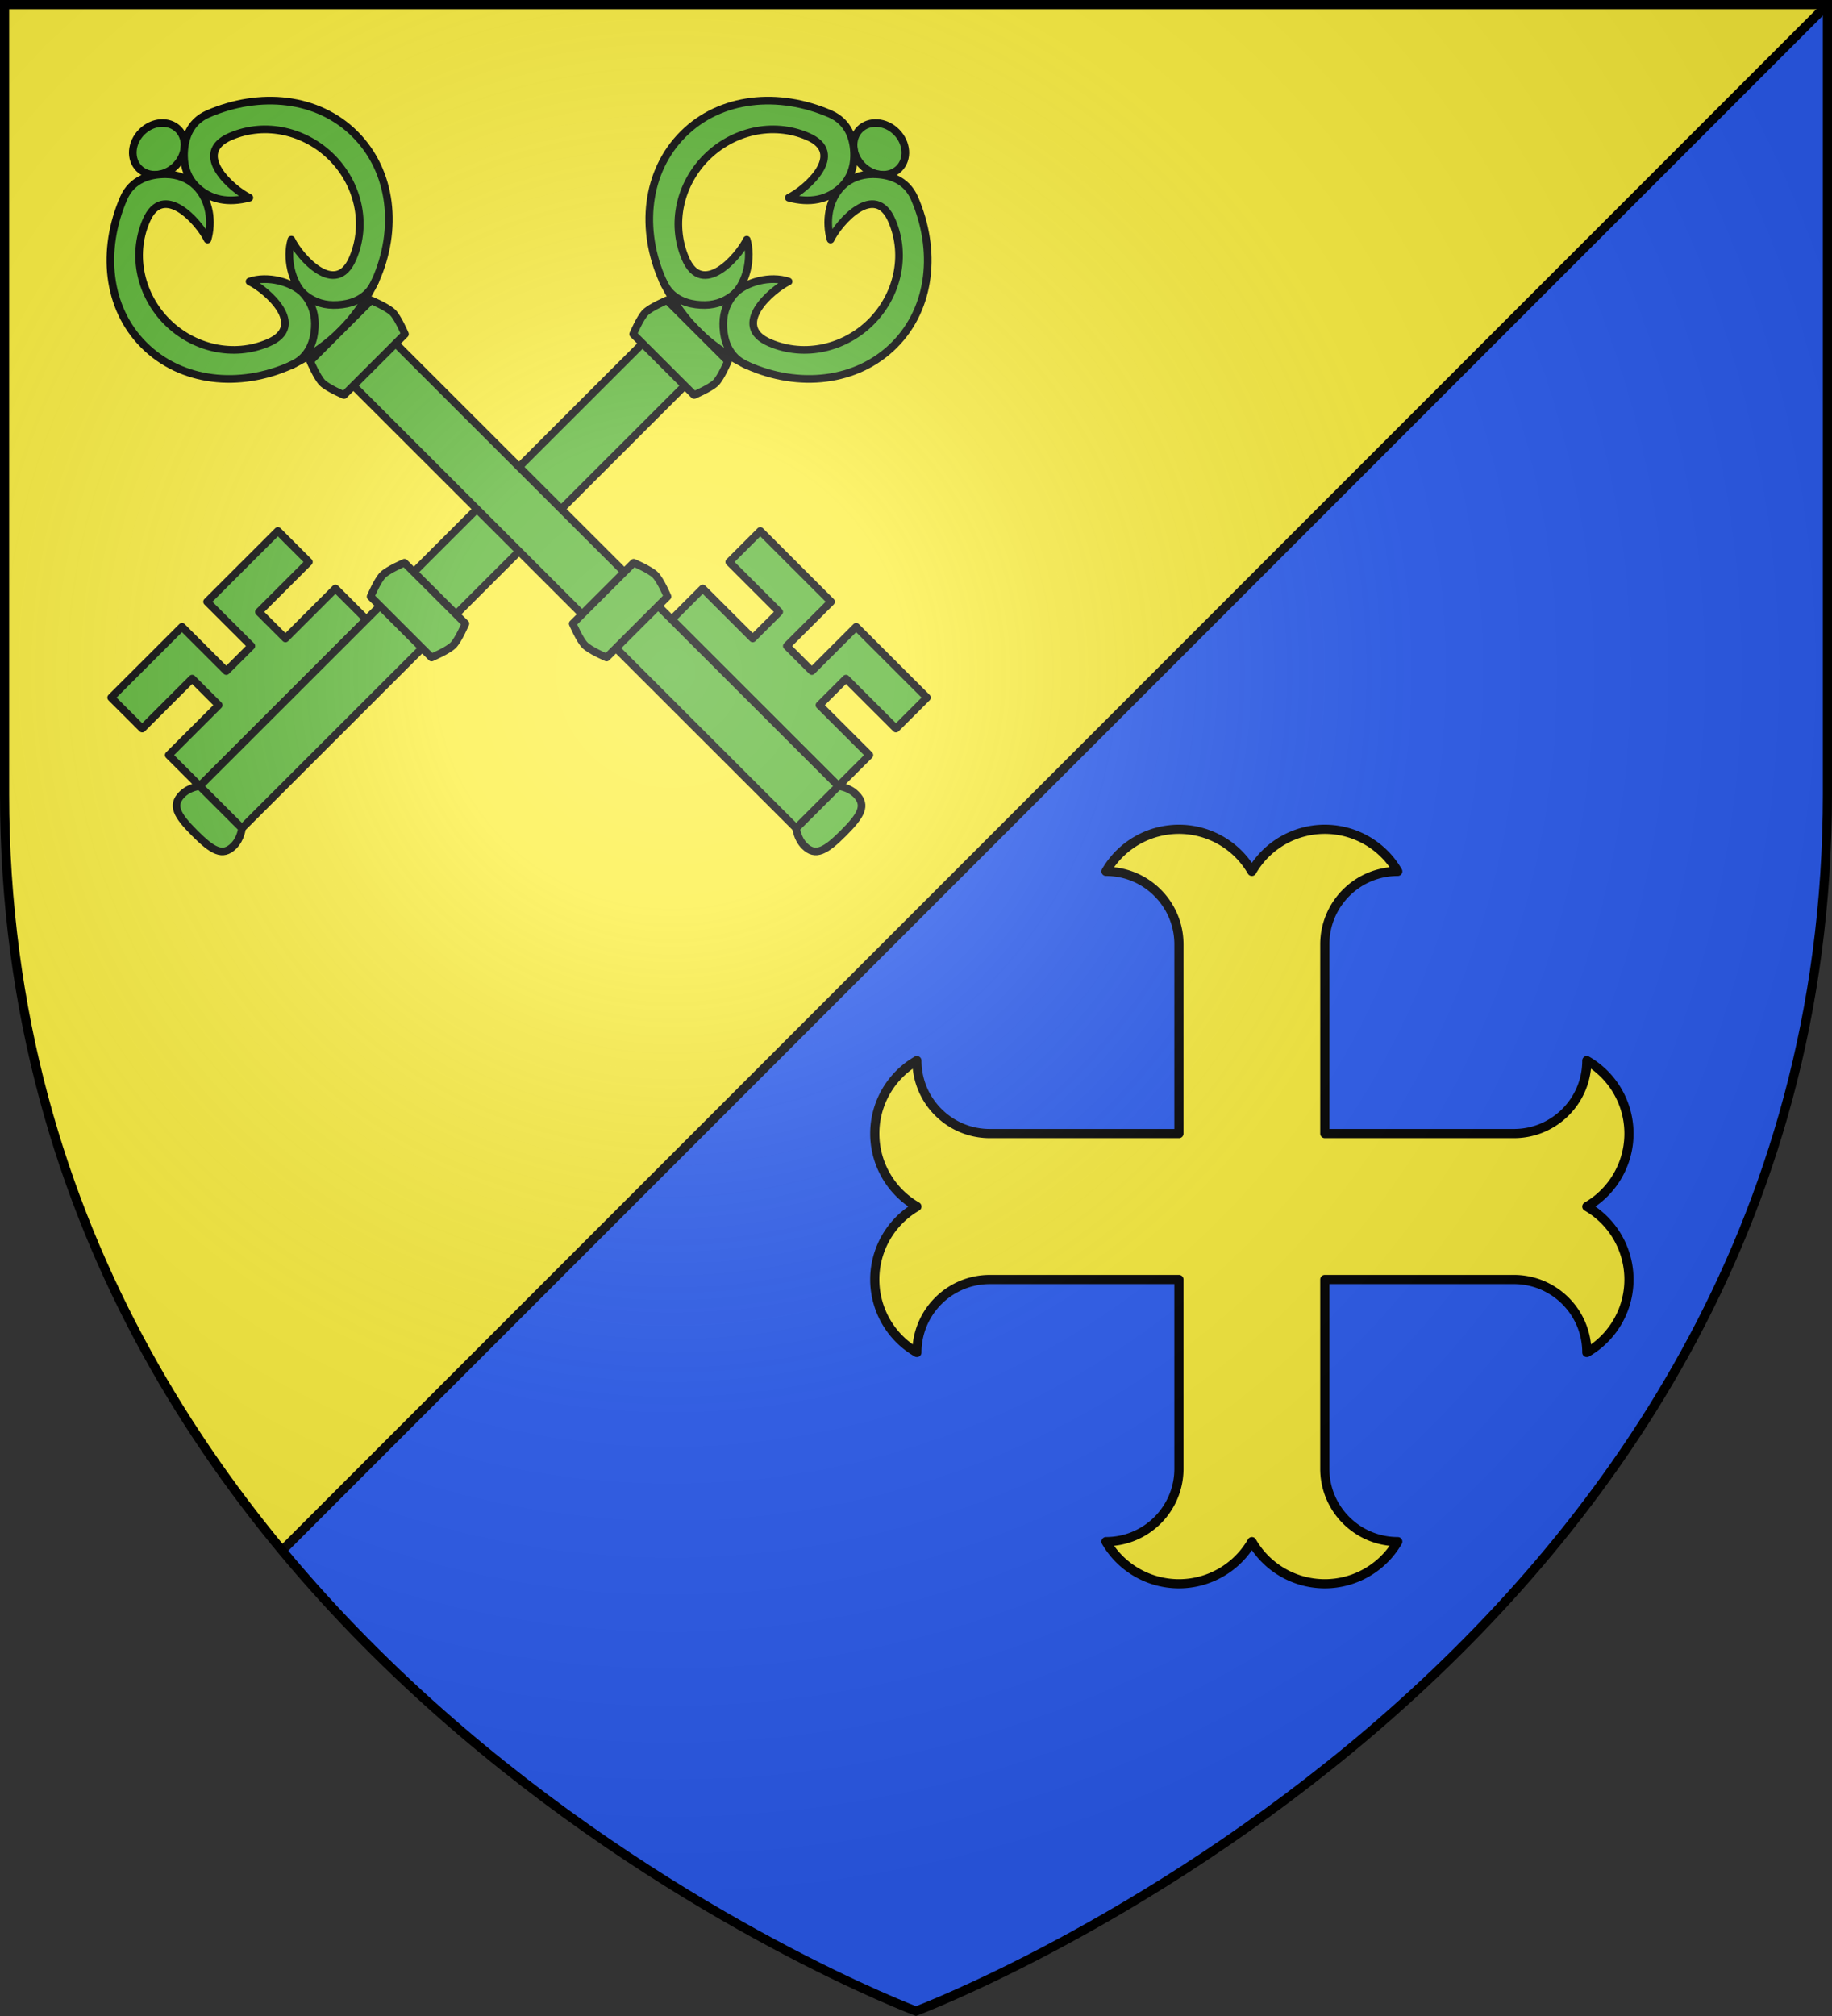
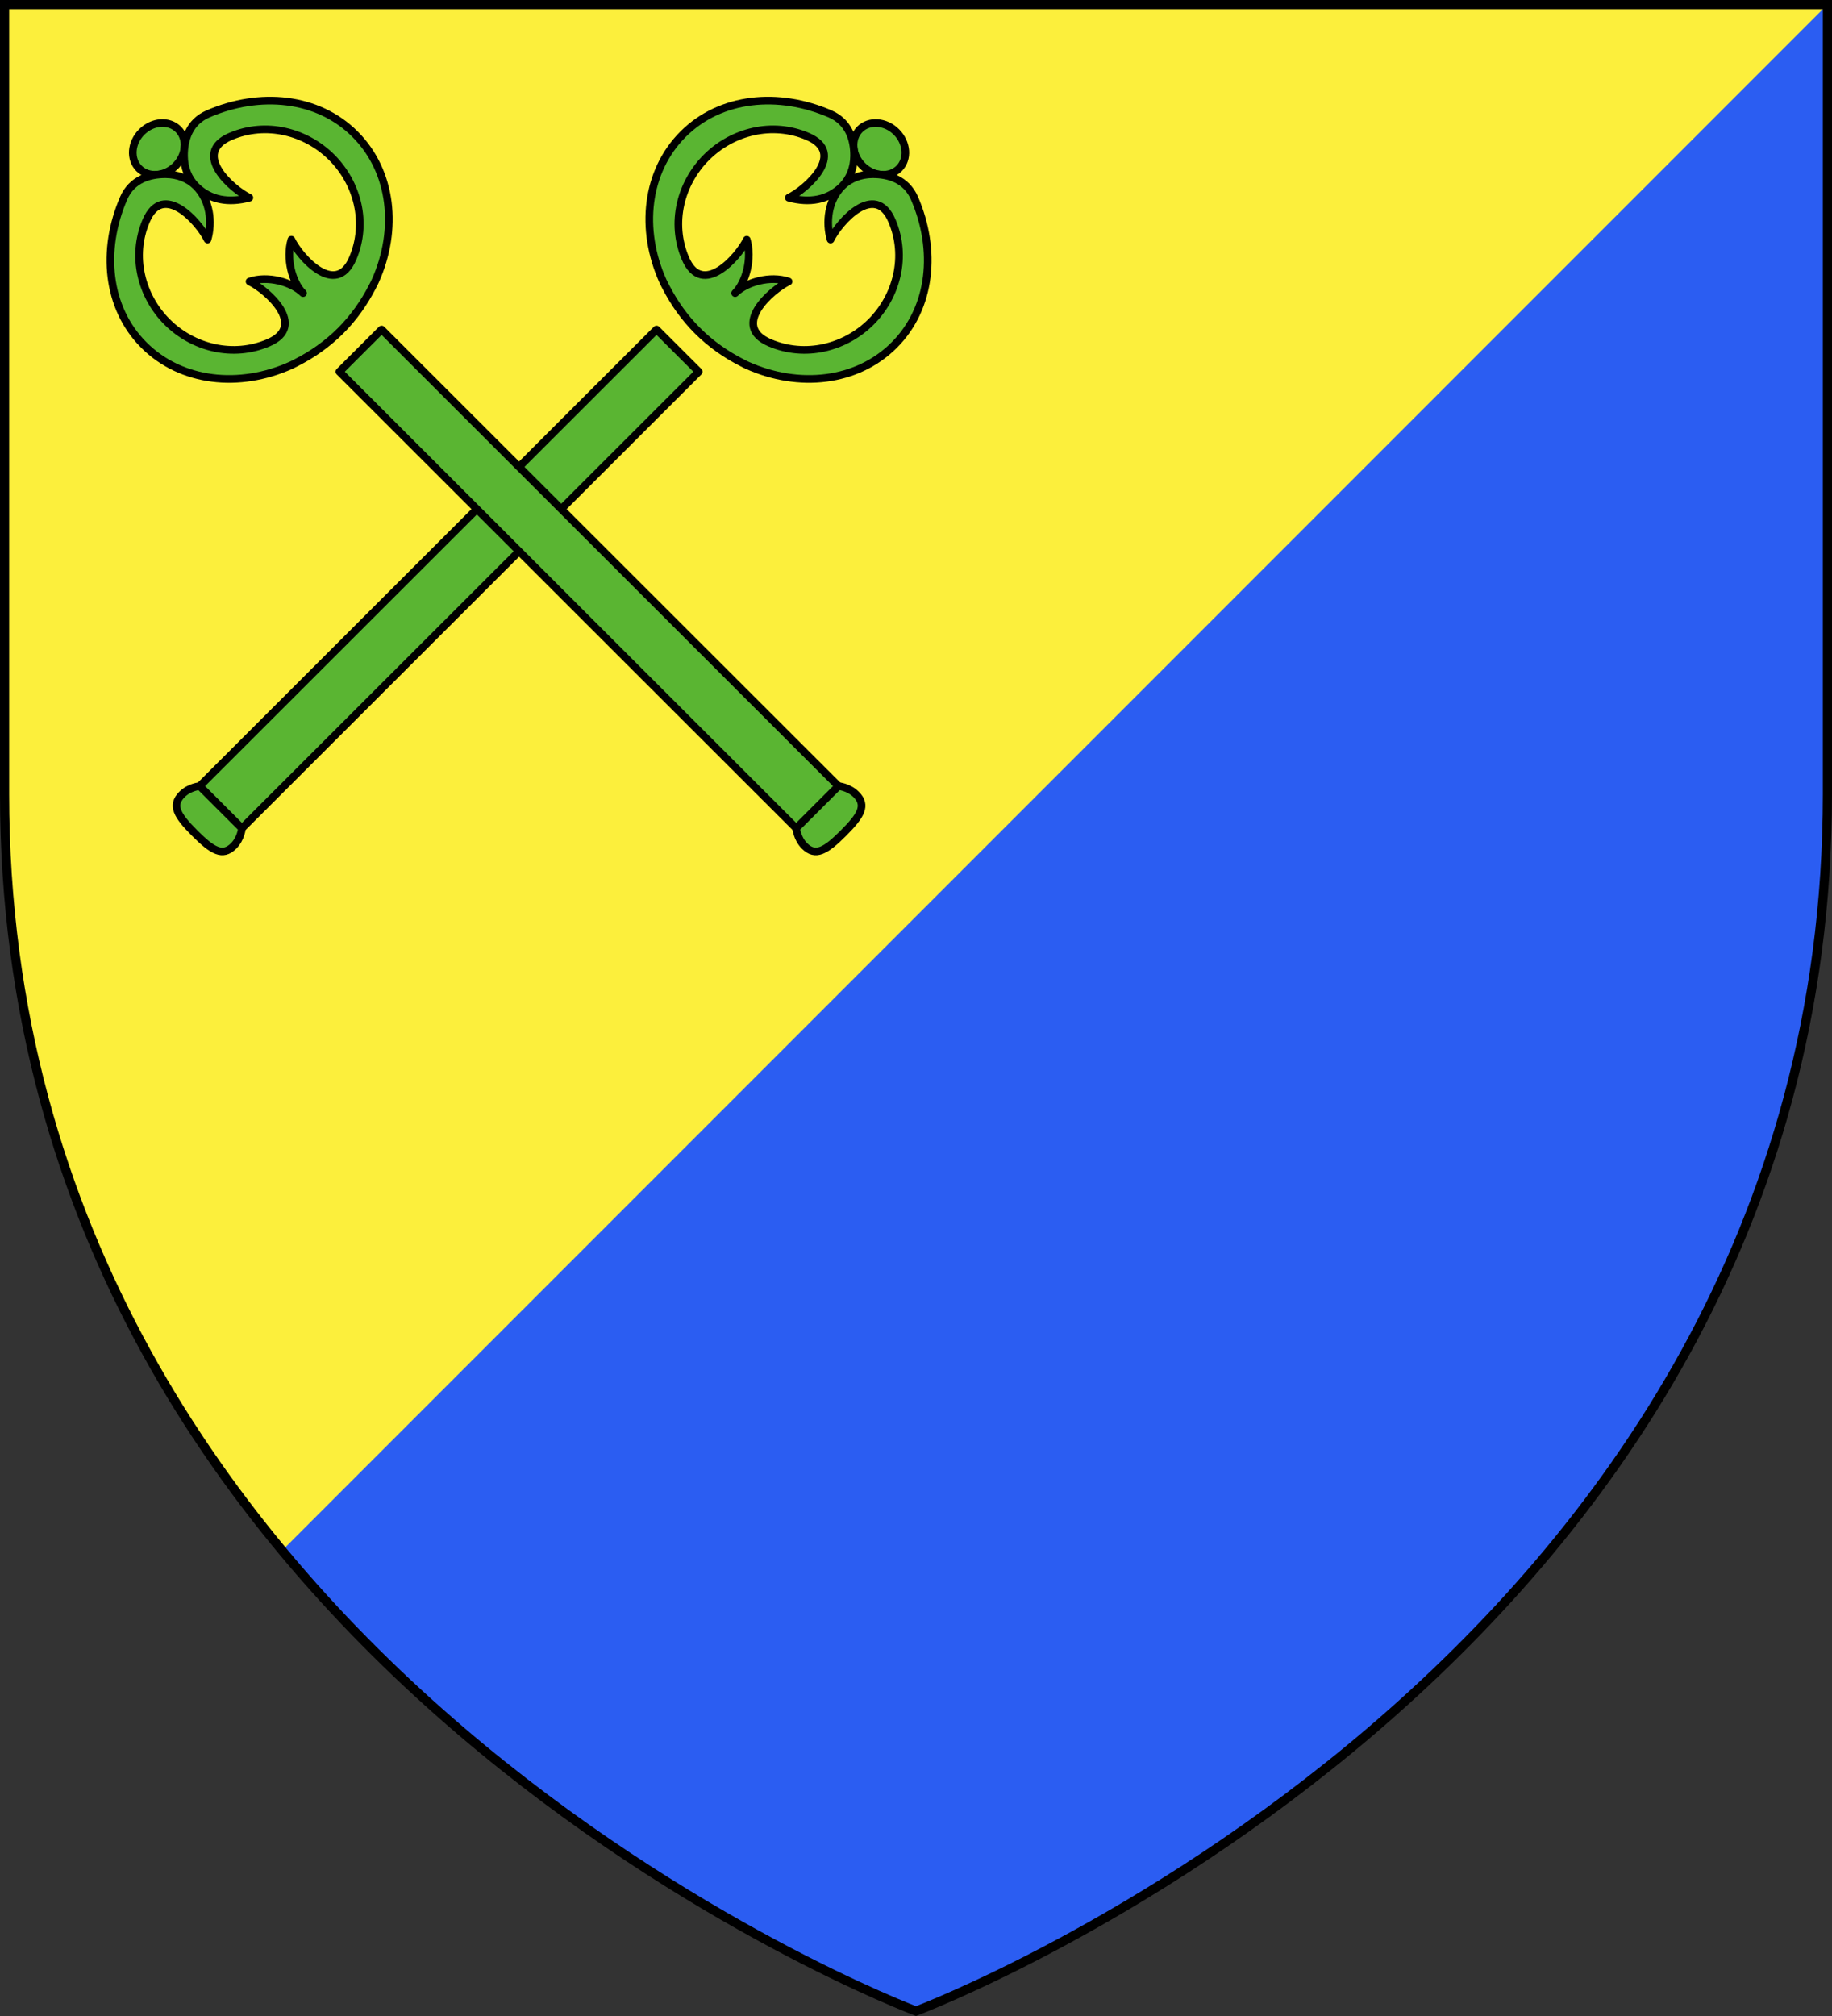
<svg xmlns="http://www.w3.org/2000/svg" xmlns:xlink="http://www.w3.org/1999/xlink" width="600" height="660" viewBox="-300 -300 600 660">
  <rect x="-300" y="-300" width="600" height="660" fill="#333333" stroke="none" />
  <radialGradient id="c" cx="-80" cy="-80" r="405" gradientUnits="userSpaceOnUse">
    <stop offset="0" stop-color="#fff" stop-opacity=".31" />
    <stop offset=".19" stop-color="#fff" stop-opacity=".25" />
    <stop offset=".6" stop-color="#6b6b6b" stop-opacity=".125" />
    <stop offset="1" stop-opacity=".125" />
  </radialGradient>
  <path fill="#2b5df2" d="M-298.5-298.5h597v258.543C298.5 246.291 0 358.5 0 358.5S-298.5 246.291-298.5-39.957z" />
  <path fill="#fcef3c" d="M-298.5-298.5v258.504c0 104.893 40.096 186.41 90.897 247.6L298.5-298.5z" />
-   <path fill="none" stroke="#000" stroke-width="3" d="m298.5-298.5-506.103 506.104" />
  <use xlink:href="#a" width="100%" height="100%" transform="matrix(-1 0 0 1 -260 0)" />
  <g id="a" fill="#5ab532" stroke="#000" stroke-linecap="round" stroke-linejoin="round" stroke-width="2.177">
-     <path d="m567.91 68.542-20.186 20.186-12.622-12.622-7.146 7.146 12.622 12.622-20.186 20.186-8.84-8.84 14.246-14.246-7.563-7.564-14.246 14.246-8.84-8.84L542.666 43.3l8.84 8.84-14.246 14.246 7.564 7.563 14.246-14.246z" transform="matrix(1.149 0 0 -1.148 -648.939 7.062)" />
    <path d="m532.175 29.734 12.028 12.028-131.739 131.74-12.028-12.028z" transform="matrix(1.149 0 0 -1.148 -648.939 7.062)" />
    <path d="M544.077 29.86c-5.042-5.042-7.942-6.75-11.063-3.638-2.129 2.123-2.376 5.049-2.376 5.049l12.028 12.028s2.926-.247 5.049-2.376c3.111-3.12 1.404-6.02-3.638-11.063M353.747 220.19c3.085 3.086 3.426 7.748.76 10.413s-7.327 2.325-10.412-.76-3.426-7.748-.761-10.413 7.327-2.325 10.413.76" transform="matrix(1.149 0 0 -1.148 -648.939 7.062)" />
    <path d="M388.167 164.068c-.507-.258-1.011-.534-1.576-.788-14.65-6.577-31.228-4.87-41.878 5.78-10.65 10.649-12.137 27.17-5.779 41.877 2.342 5.417 7.419 6.887 12.003 6.852 3.395-.025 6.436-1.224 8.592-3.38 4.053-4.055 4.75-10.31 3.318-15.244-2.392 4.943-12.663 16.617-17.486 5.345-4.32-10.095-1.43-21.453 5.96-28.843s18.754-10.282 28.843-5.96c11.27 4.828-.402 15.093-5.345 17.486 5.26 1.802 12.112-.186 15.243-3.319-3.126 3.128-4.902 9.922-3.318 15.244 2.392-4.943 12.66-16.616 17.486-5.345 4.316 10.08 1.404 21.426-5.987 28.816-7.39 7.39-18.73 10.3-28.816 5.987-11.272-4.821.402-15.094 5.345-17.486-5.876-1.578-11.182-.744-15.243 3.318-2.16 2.16-3.356 5.197-3.381 8.592-.035 4.584 1.435 9.66 6.852 12.003 14.707 6.358 31.228 4.87 41.878-5.78s12.35-27.225 5.779-41.877c-.3-.67-.625-1.27-.933-1.86-2.275-4.368-5.155-8.544-8.942-12.33-3.787-3.788-8.134-6.817-12.615-9.088z" transform="matrix(1.149 0 0 -1.148 -648.939 7.062)" />
-     <path d="M386.591 163.28c1.354.586 2.474 1.337 3.373 2.214 2.697 2.63 3.505 6.35 3.48 9.79-.026 3.394-1.327 6.338-3.382 8.59 2.253-2.054 5.197-3.355 8.592-3.38 3.438-.026 7.159.782 9.79 3.479.876.899 1.627 2.019 2.213 3.373M476.587 79.976l17.374 17.374s-1.975 4.648-3.49 6.162-6.162 3.49-6.162 3.49l-17.374-17.374s1.975-4.647 3.49-6.162 6.162-3.49 6.162-3.49m-74.84 74.84 17.373 17.374s-1.974 4.648-3.49 6.163-6.162 3.49-6.162 3.49l-17.373-17.374s1.975-4.648 3.49-6.163 6.162-3.49 6.162-3.49" transform="matrix(1.149 0 0 -1.148 -648.939 7.062)" />
  </g>
-   <path fill="#fcef3c" stroke="#000" stroke-linecap="round" stroke-linejoin="round" stroke-width="3" d="M86.113-28.5A27.59 27.59 0 0 0 62.22-14.713c13.193 0 23.894 10.701 23.894 23.895v61.931H24.181C10.988 71.113.295 60.413.295 47.22a27.584 27.584 0 0 0 0 47.78 27.583 27.583 0 0 0 0 47.782c0-13.193 10.693-23.894 23.886-23.894h61.932v61.932c0 13.193-10.7 23.879-23.894 23.879A27.6 27.6 0 0 0 86.113 218.5a27.6 27.6 0 0 0 23.894-13.802 27.58 27.58 0 0 0 23.88 13.802 27.6 27.6 0 0 0 23.894-13.802c-13.193 0-23.898-10.686-23.894-23.88v-61.931h61.931c13.194 0 23.887 10.7 23.887 23.894a27.583 27.583 0 0 0 0-47.78 27.584 27.584 0 0 0 0-47.782c0 13.193-10.693 23.894-23.887 23.894h-61.931V9.182c0-13.194 10.7-23.895 23.894-23.895A27.59 27.59 0 0 0 133.887-28.5 27.58 27.58 0 0 0 110-14.713 27.58 27.58 0 0 0 86.113-28.5" />
-   <path fill="url(#c)" d="M-298.5-298.5h597v258.543C298.5 246.291 0 358.5 0 358.5S-298.5 246.291-298.5-39.957z" />
  <path fill="none" stroke="#000" stroke-width="3" d="M-298.5-298.5h597v258.503C298.5 246.206 0 358.398 0 358.398S-298.5 246.205-298.5-39.997z" />
</svg>